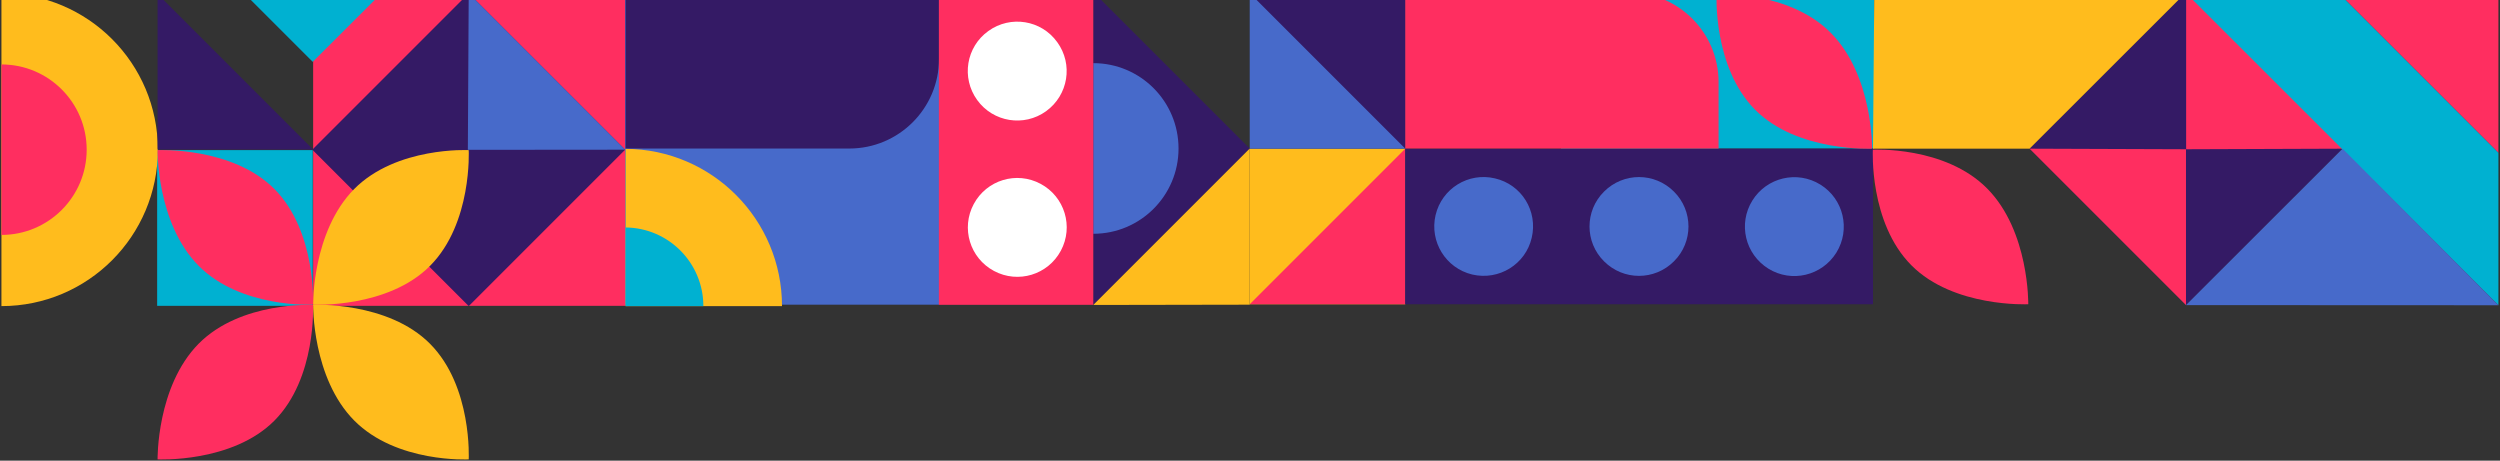
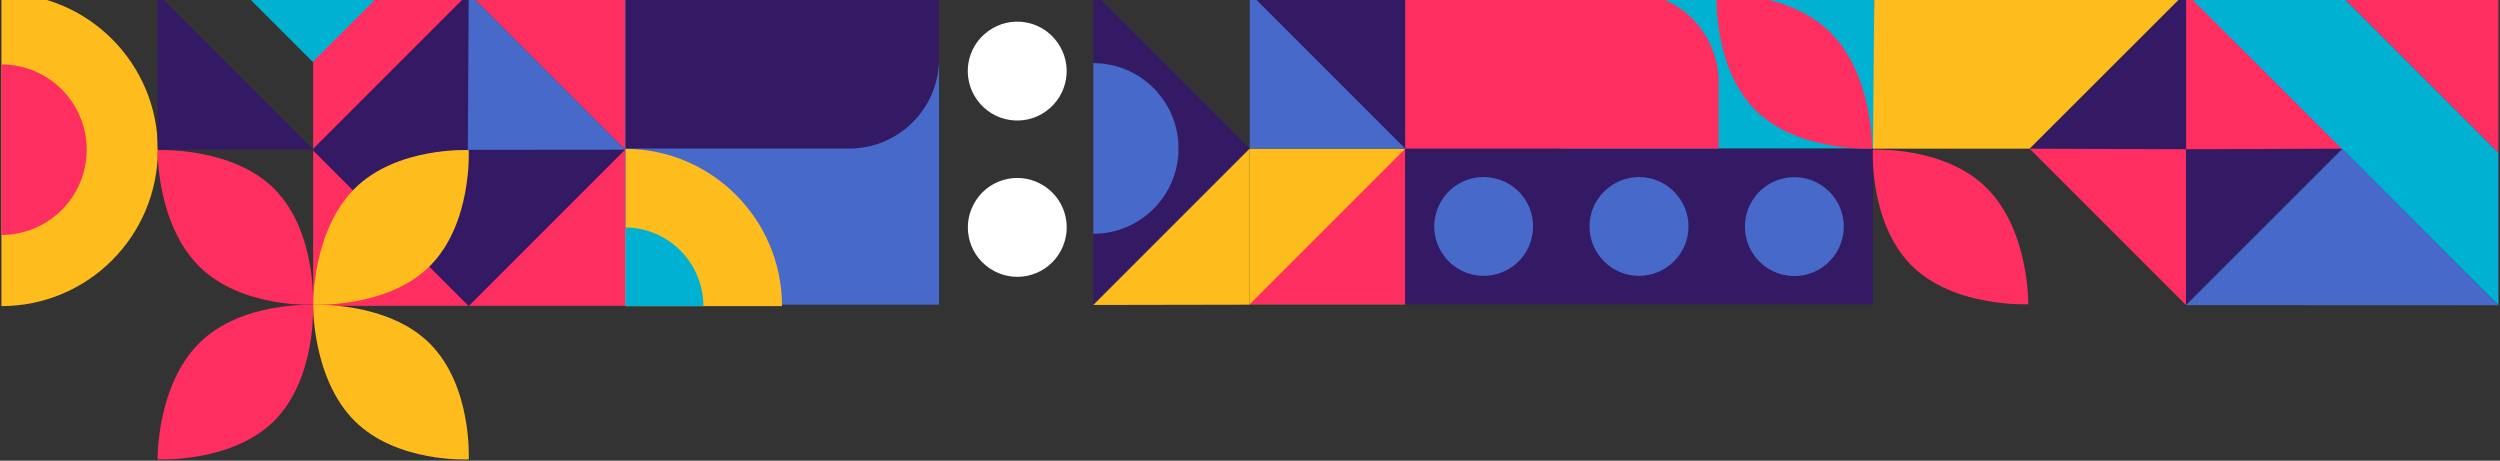
<svg xmlns="http://www.w3.org/2000/svg" version="1.2" viewBox="0 0 1742 321" width="1742" height="321">
  <rect x="0" y="0" width="1742" height="321" fill="#333333" stroke="none" />
  <title>hero-bg-svg</title>
  <style>
		.s0 { fill: #00b1d1 } 
		.s1 { fill: #ffbc1d } 
		.s2 { fill: #341a65 } 
		.s3 { fill: #ff2e60 } 
		.s4 { fill: #476aca } 
		.s5 { fill: #ffffff } 
	</style>
  <g id="Layer_1-2">
    <g>
      <path class="s0" d="m1305.9-4.8v108.3h-218.2v-108.3z" />
      <path class="s1" d="m1088.3-221.8v217h-108.7v-216.9z" />
-       <path class="s2" d="m1523.3-222v217.2h-217.3v-217.2z" />
      <path class="s3" d="m1523.5-439.9v217.8h-217.6v-217.8z" />
      <path class="s0" d="m1632.2-439.9v108.4h-108.5v-108.4z" />
      <path class="s4" d="m1306-439.1v217.6h-218.7v-217.6z" />
      <path class="s4" d="m1306.2-112.4h-218c0-60.2 48.8-109 109-109 60.2 0 109 48.8 109 109z" />
      <g>
        <path class="s1" d="m1740.6-440.1v218c-60.2 0-109-48.8-109-109 0-60.2 48.8-109 109-109z" />
        <path class="s3" d="m1740.6-390.5v118.8c-32.8 0-59.4-26.6-59.4-59.4 0-32.8 26.6-59.4 59.4-59.4z" />
      </g>
      <path class="s1" d="m1196.7-440.1h109v109.6c-60.3-0.3-109-49.3-109-109.6z" />
      <path class="s0" d="m1251.5-440.1h54.2v54.8c-30-0.3-54.2-24.7-54.2-54.8z" />
      <g>
        <path class="s0" d="m1307.2-222.1h216v217.3c-119.4-0.7-216-97.7-216-217.3z" />
-         <path class="s1" d="m1415.8-222h107.5v108.6c-59.5-0.7-107.5-49-107.5-108.6z" />
      </g>
      <path class="s2" d="m1305.7-330.3v108.8h-218.4v-46.3c0-34.5 28-62.5 62.6-62.5 0 0 155.8 0 155.8 0z" />
      <path class="s2" d="m1275.2-34c-13.4 13.4-35.2 13.4-48.7 0-13.4-13.5-13.4-35.3 0-48.7 13.5-13.5 35.3-13.5 48.7 0 13.5 13.4 13.5 35.2 0 48.7z" />
      <g>
        <path class="s2" d="m979.8-221.3v-218l-109 109 109 109z" />
        <path class="s4" d="m979.8-389.7v118.8c-32.8 0-59.4-26.6-59.4-59.4 0-32.8 26.6-59.4 59.4-59.4z" />
      </g>
      <g>
        <path class="s3" d="m1087.5-439.2v217.8h-107.7v-217.8z" />
        <path class="s5" d="m1063.2-368.9c-8.9 16.8-29.8 23.1-46.6 14.1-16.7-9-23.1-29.8-14.1-46.6 9-16.8 29.8-23.1 46.6-14.1 16.8 9 23.1 29.8 14.1 46.6z" />
        <path class="s5" d="m1053-248.3c-15.5 11.1-37 7.6-48.1-7.8-11.1-15.5-7.7-36.9 7.8-48.1 15.4-11.1 36.9-7.6 48.1 7.8 11.1 15.5 7.6 37-7.8 48.1z" />
      </g>
      <g>
        <path class="s2" d="m1414.2 103.6l109.1-109 109 109-109 109z" />
        <path class="s3" d="m1414.2 103.6l109 0.4v108.6l-109-109z" />
        <path class="s3" d="m1632.3 103.6l-109 0.4v-109.4l109 109z" />
      </g>
      <path class="s2" d="m1306-331.1l109-109 109 109-109 109z" />
      <g>
        <path class="s1" d="m1523.4-439.3c0 0.1-52.1 2.6-81.5-27.1-29.4-29.7-26.8-80.5-26.8-80.5 0 0 50.3-2.7 79.7 27 29.4 29.8 28.6 80.7 28.6 80.7z" />
        <path class="s3" d="m1631.9-546.9c0 0-52.2-2.6-81.6 27.1-29.4 29.7-26.8 80.5-26.8 80.5 0 0 50.3 2.7 79.7-27 29.4-29.8 28.7-80.6 28.7-80.6z" />
        <path class="s1" d="m1523.4-439.1c0 0-52.1-2.6-81.5 27.1-29.4 29.7-26.8 80.6-26.8 80.6 0 0 50.3 2.6 79.7-27.1 29.4-29.8 28.6-80.6 28.6-80.6z" />
        <path class="s3" d="m1631.9-331.4c0 0-52.2 2.5-81.6-27.2-29.4-29.7-26.8-80.5-26.8-80.5 0 0 50.3-2.7 79.7 27.1 29.4 29.7 28.7 80.6 28.7 80.6z" />
      </g>
      <path class="s4" d="m1415-222.1l0.6-109.1-109.6 0.1 109 109z" />
      <g>
        <path class="s0" d="m979.2-113.6c0 0-52.1 2.5-81.5-27.2-29.4-29.7-26.8-80.5-26.8-80.5 0 0 50.3-2.7 79.7 27.1 29.4 29.7 28.6 80.6 28.6 80.6z" />
        <path class="s4" d="m1087.7-221.3c0 0-52.2-2.6-81.6 27.1-29.4 29.8-26.8 80.6-26.8 80.6 0 0 50.3 2.6 79.7-27.1 29.4-29.7 28.7-80.6 28.7-80.6z" />
        <path class="s0" d="m979.2-113.5c0 0-52.1-2.6-81.5 27.1-29.4 29.8-26.8 80.6-26.8 80.6 0 0 50.3 2.6 79.7-27.1 29.4-29.7 28.6-80.6 28.6-80.6z" />
        <path class="s4" d="m1087.7-5.8c0 0-52.2 2.5-81.6-27.2-29.4-29.7-26.8-80.5-26.8-80.5 0 0 50.3-2.6 79.7 27.1 29.4 29.7 28.7 80.6 28.7 80.6z" />
      </g>
      <path class="s0" d="m1195.9-112.4v107.7h-107.7v-107.7z" />
      <path class="s2" d="m1196-112.4v107.7h-107.8l107.8-107.7z" />
      <g>
        <path class="s1" d="m979.2 103.6v108.4h-108.4v-108.4z" />
        <path class="s3" d="m979.2 103.6v108.4h-108.4l108.4-108.4z" />
      </g>
      <g>
        <path class="s4" d="m870.8-4.8h108.4v108.4h-108.4z" />
        <path class="s2" d="m870.8-4.8h108.4v108.4l-108.4-108.4z" />
      </g>
      <g>
        <path class="s2" d="m1305.1 103.6v108.4h-326v-108.4z" />
        <g>
          <path class="s4" d="m1279.6 176c-10.1 16.2-31.2 21.2-47.4 11.2-16.2-10.1-21.2-31.2-11.2-47.4 10-16.2 31.2-21.2 47.4-11.2 16.2 10 21.2 31.2 11.2 47.4z" />
          <path class="s4" d="m1166.4 182.1c-13.5 13.5-35.2 13.5-48.7 0-13.5-13.4-13.5-35.2 0-48.6 13.5-13.5 35.2-13.5 48.7 0 13.5 13.4 13.5 35.2 0 48.6z" />
          <path class="s4" d="m1067.3 165.7c-4.3 18.5-22.8 29.9-41.4 25.6-18.5-4.4-29.9-22.9-25.6-41.4 4.4-18.6 22.9-30 41.4-25.6 18.6 4.3 30 22.8 25.6 41.4z" />
        </g>
      </g>
      <path class="s3" d="m1197.5 57.2v46.3h-218.3v-108.8h155.8c34.5 0 62.5 28 62.5 62.5z" />
      <path class="s1" d="m1523.3-5.4l-109.1 109h-109.1l0.9-108.4 217.3-0.6z" />
      <g>
        <path class="s3" d="m1304.5 103.6c0 0-52.2 2.5-81.6-27.2-29.4-29.7-26.8-80.5-26.8-80.5 0 0 50.3-2.7 79.7 27.1 29.4 29.7 28.7 80.6 28.7 80.6z" />
        <path class="s3" d="m1413.3 212c0 0-52.1 2.5-81.5-27.2-29.5-29.7-26.8-80.5-26.8-80.5 0 0 50.3-2.7 79.7 27.1 29.4 29.7 28.6 80.6 28.6 80.6z" />
      </g>
      <g>
        <path class="s2" d="m1523.3-3.7l218.3-218.4h-218.3v218.4z" />
        <path class="s4" d="m1612.4-164c-2.3 18.9-19.5 32.3-38.4 30-18.9-2.4-32.3-19.5-29.9-38.4 2.3-18.9 19.5-32.3 38.3-30 18.9 2.3 32.3 19.5 30 38.4z" />
      </g>
      <g>
        <path class="s3" d="m1740.9 106.5v-223.8l-111.9 111.9 111.9 111.9z" />
        <path class="s0" d="m1629-5.4l-105.8 0.6 217.7 217.5v-106.2l-111.9-111.9z" />
      </g>
      <path class="s4" d="m1740.9 212.7l-108.6-109.1-109.1 109 217.7 0.1z" />
      <path class="s1" d="m979.8-439.3l-109 0.2v108.8l109-109z" />
      <path class="s0" d="m1571.5-222.1h-95.7l47.9-47.8 47.8 47.8z" />
      <path class="s2" d="m1523.5-331h108.4v108.4l-108.4-108.4z" />
    </g>
    <g>
      <path class="s0" d="m435.8-222l-0.1-108.3h218.2v108.3z" />
      <path class="s1" d="m653.3-5.1v-216.9h108.7v216.9z" />
      <path class="s2" d="m218.4-4.8v-217.2h217.2v217.2z" />
      <path class="s3" d="m218.2 213.1v-217.8h217.6v217.8z" />
-       <path class="s0" d="m109.5 213.1v-108.5h108.4v108.5z" />
      <path class="s4" d="m435.6 212.3v-217.6h218.7v217.6z" />
      <path class="s4" d="m435.4-114.4h218.1c0 60.2-48.8 109-109 109-60.2 0-109.1-48.8-109.1-109z" />
      <g>
        <path class="s1" d="m1 213.3v-218c60.2 0 109 48.8 109 109 0 60.2-48.8 109-109 109z" />
        <path class="s3" d="m1 163.7v-118.8c32.8 0 59.4 26.6 59.4 59.4 0 32.8-26.6 59.4-59.4 59.4z" />
      </g>
      <path class="s1" d="m544.9 213.3h-109v-109.6c60.3 0.3 109 49.3 109 109.6z" />
      <path class="s0" d="m490.1 213.3h-54.2v-54.8c30 0.3 54.2 24.7 54.2 54.8z" />
      <g>
        <path class="s0" d="m434.5-4.7h-216.1v-217.3c119.4 0.6 216.1 97.7 216.1 217.3z" />
        <path class="s1" d="m325.8-4.8h-107.4v-108.5c59.4 0.6 107.4 48.9 107.4 108.5z" />
      </g>
      <path class="s2" d="m435.9 103.5v-108.8h218.4v46.3c0 34.5-28 62.5-62.5 62.5 0 0-155.9 0-155.9 0z" />
      <path class="s2" d="m515.1-144.1c-13.5 13.5-35.2 13.5-48.7 0-13.5-13.4-13.5-35.2 0-48.7 13.5-13.4 35.2-13.4 48.7 0 13.5 13.5 13.5 35.3 0 48.7z" />
      <g>
        <path class="s2" d="m761.8-5.5v218l109-109-109-109z" />
        <path class="s4" d="m761.8 162.9v-118.9c32.8 0 59.4 26.6 59.4 59.5 0 32.8-26.6 59.4-59.4 59.4z" />
      </g>
      <g>
-         <path class="s3" d="m654.2 212.4v-217.8h107.6v217.8z" />
        <path class="s5" d="m739.2 174.7c-9 16.8-29.8 23.1-46.6 14.1-16.8-9-23.1-29.8-14.1-46.6 9-16.8 29.8-23.1 46.6-14.1 16.8 9 23.1 29.8 14.1 46.6z" />
        <path class="s5" d="m728.9 77.5c-15.4 11.1-36.9 7.6-48-7.8-11.2-15.5-7.7-37 7.8-48.1 15.4-11.1 36.9-7.7 48 7.8 11.2 15.4 7.7 36.9-7.8 48.1z" />
      </g>
      <g>
        <path class="s2" d="m109.4-330.4l109-109 109 109-109 109z" />
        <path class="s3" d="m327.4-330.4l-109-0.4v-108.6l109 109z" />
        <path class="s3" d="m109.4-330.4l109-0.4v109.4l-109-109z" />
      </g>
      <path class="s2" d="m217.6 104.3l109-109 109 109-109 109z" />
      <g>
        <path class="s1" d="m218.2 212.4c0 0 52.1-2.5 81.5 27.2 29.5 29.7 26.9 80.5 26.9 80.5 0 0-50.3 2.7-79.8-27.1-29.4-29.7-28.6-80.6-28.6-80.6z" />
        <path class="s3" d="m109.8 320.1c0 0 52.1 2.6 81.5-27.1 29.4-29.7 26.8-80.5 26.8-80.5 0 0-50.3-2.7-79.7 27-29.4 29.8-28.6 80.6-28.6 80.6z" />
        <path class="s1" d="m218.2 212.3c0 0 52.1 2.6 81.5-27.1 29.5-29.7 26.9-80.6 26.9-80.6 0 0-50.3-2.6-79.8 27.1-29.4 29.8-28.6 80.6-28.6 80.6z" />
        <path class="s3" d="m109.8 104.6c0 0 52.1-2.5 81.5 27.2 29.4 29.7 26.8 80.5 26.8 80.5 0 0-50.3 2.6-79.7-27.1-29.4-29.7-28.6-80.6-28.6-80.6z" />
      </g>
      <path class="s4" d="m326.6-4.7l-0.6 109.1 109.6-0.1-109-109z" />
      <g>
        <path class="s0" d="m762.4-113.2c0 0 52.1-2.5 81.5 27.2 29.5 29.7 26.9 80.5 26.9 80.5 0 0-50.3 2.6-79.8-27.1-29.4-29.7-28.6-80.6-28.6-80.6z" />
        <path class="s4" d="m654-5.5c0 0 52.1 2.6 81.5-27.1 29.4-29.8 26.8-80.6 26.8-80.6 0 0-50.3-2.6-79.7 27.1-29.4 29.7-28.6 80.6-28.6 80.6z" />
        <path class="s0" d="m762.4-113.3c0 0 52.1 2.6 81.5-27.2 29.5-29.7 26.9-80.5 26.9-80.5 0 0-50.3-2.6-79.8 27.1-29.4 29.7-28.6 80.6-28.6 80.6z" />
        <path class="s4" d="m654-221c0 0 52.1-2.6 81.5 27.2 29.4 29.7 26.8 80.5 26.8 80.5 0 0-50.3 2.6-79.7-27.1-29.4-29.7-28.6-80.6-28.6-80.6z" />
      </g>
      <path class="s0" d="m545.7-114.4v-107.7h107.8v107.7z" />
      <path class="s2" d="m545.7-114.4v-107.7h107.8l-107.8 107.7z" />
      <g>
        <path class="s1" d="m762.4-330.4v-108.4h108.4v108.4z" />
        <path class="s3" d="m762.4-330.4v-108.4h108.4l-108.4 108.4z" />
      </g>
      <g>
        <path class="s4" d="m870.8-222h-108.4v-108.4h108.4z" />
        <path class="s2" d="m870.8-222h-108.4v-108.4l108.4 108.4z" />
      </g>
      <g>
        <path class="s2" d="m436.6-330.4v-108.4h326v108.4z" />
        <g>
          <path class="s4" d="m520.7-366.5c-10 16.2-31.2 21.2-47.4 11.2-16.2-10-21.2-31.2-11.2-47.4 10-16.2 31.2-21.2 47.4-11.2 16.2 10 21.2 31.2 11.2 47.4z" />
          <path class="s4" d="m623.9-360.3c-13.5 13.5-35.2 13.5-48.7 0-13.4-13.4-13.4-35.2 0-48.7 13.5-13.4 35.2-13.4 48.7 0 13.5 13.5 13.5 35.3 0 48.7z" />
          <path class="s4" d="m741.2-376.7c-4.3 18.5-22.9 30-41.4 25.6-18.5-4.4-30-22.9-25.6-41.4 4.4-18.6 22.9-30 41.4-25.6 18.6 4.3 30 22.9 25.6 41.4z" />
        </g>
      </g>
      <path class="s3" d="m544.1-284v-46.3h218.4v108.8h-155.9c-34.5 0-62.5-28-62.5-62.5z" />
      <path class="s1" d="m218.4-221.4l109-109h109.2l-1 108.4-217.2 0.6z" />
      <g>
        <path class="s3" d="m437.2-330.4c0 0 52.1-2.5 81.5 27.2 29.4 29.7 26.9 80.5 26.9 80.5 0 0-50.3 2.6-79.8-27.1-29.4-29.7-28.6-80.6-28.6-80.6z" />
-         <path class="s3" d="m328.3-438.8c0 0 52.1-2.5 81.6 27.2 29.4 29.7 26.8 80.5 26.8 80.5 0 0-50.3 2.7-79.7-27.1-29.5-29.7-28.7-80.6-28.7-80.6z" />
      </g>
      <g>
        <path class="s2" d="m218.4-223.1l-218.4 218.4h218.4v-218.4z" />
        <path class="s4" d="m197.6-54.4c-2.3 18.9-19.5 32.3-38.4 30-18.9-2.3-32.3-19.5-29.9-38.4 2.3-18.9 19.4-32.3 38.3-29.9 18.9 2.3 32.3 19.4 30 38.3z" />
      </g>
      <g>
        <path class="s3" d="m0.7-333.3v223.8l111.9-111.9-111.9-111.9z" />
        <path class="s0" d="m112.6-221.4l105.8-0.6-217.7-217.5v106.2l111.9 111.9z" />
      </g>
      <path class="s4" d="m0.7-439.5l108.7 109.1 109-109-217.7-0.1z" />
      <path class="s1" d="m761.8 212.5l109-0.2v-108.8l-109 109z" />
      <path class="s0" d="m170.1-4.7h95.7l-47.9 47.8-47.8-47.8z" />
      <path class="s2" d="m218.2 104.2h-108.4v-108.4l108.4 108.4z" />
    </g>
  </g>
</svg>